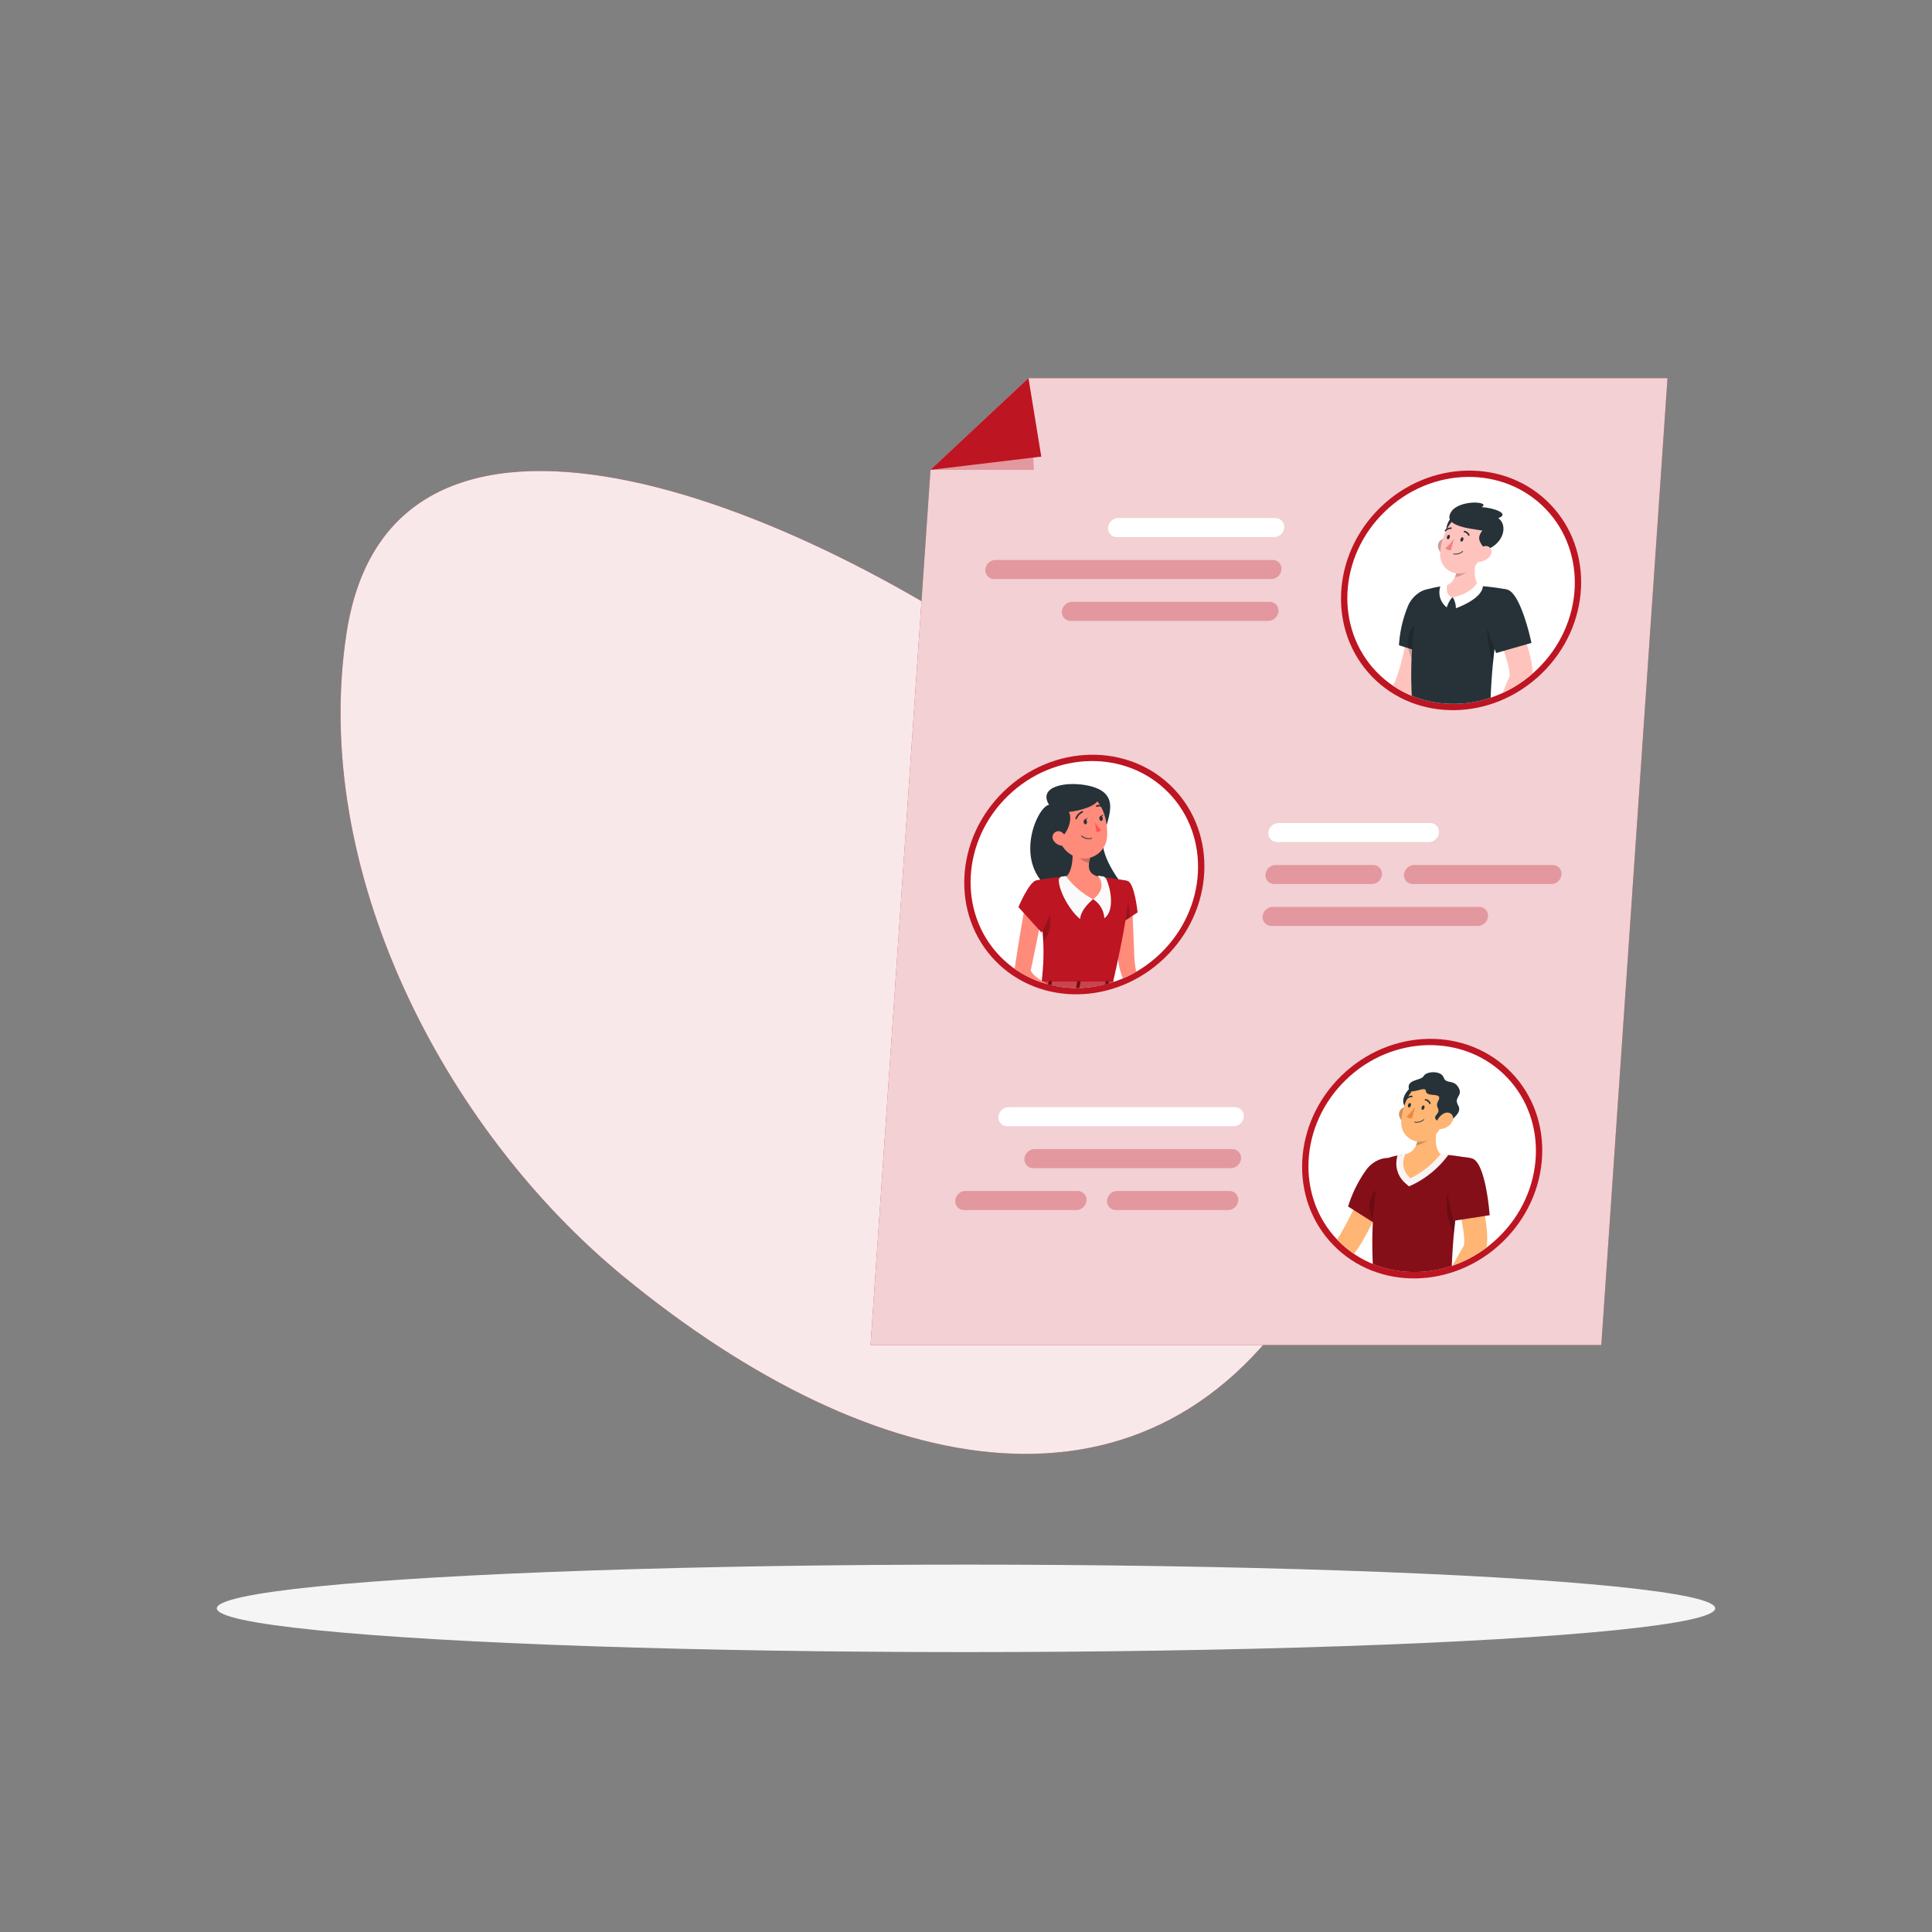
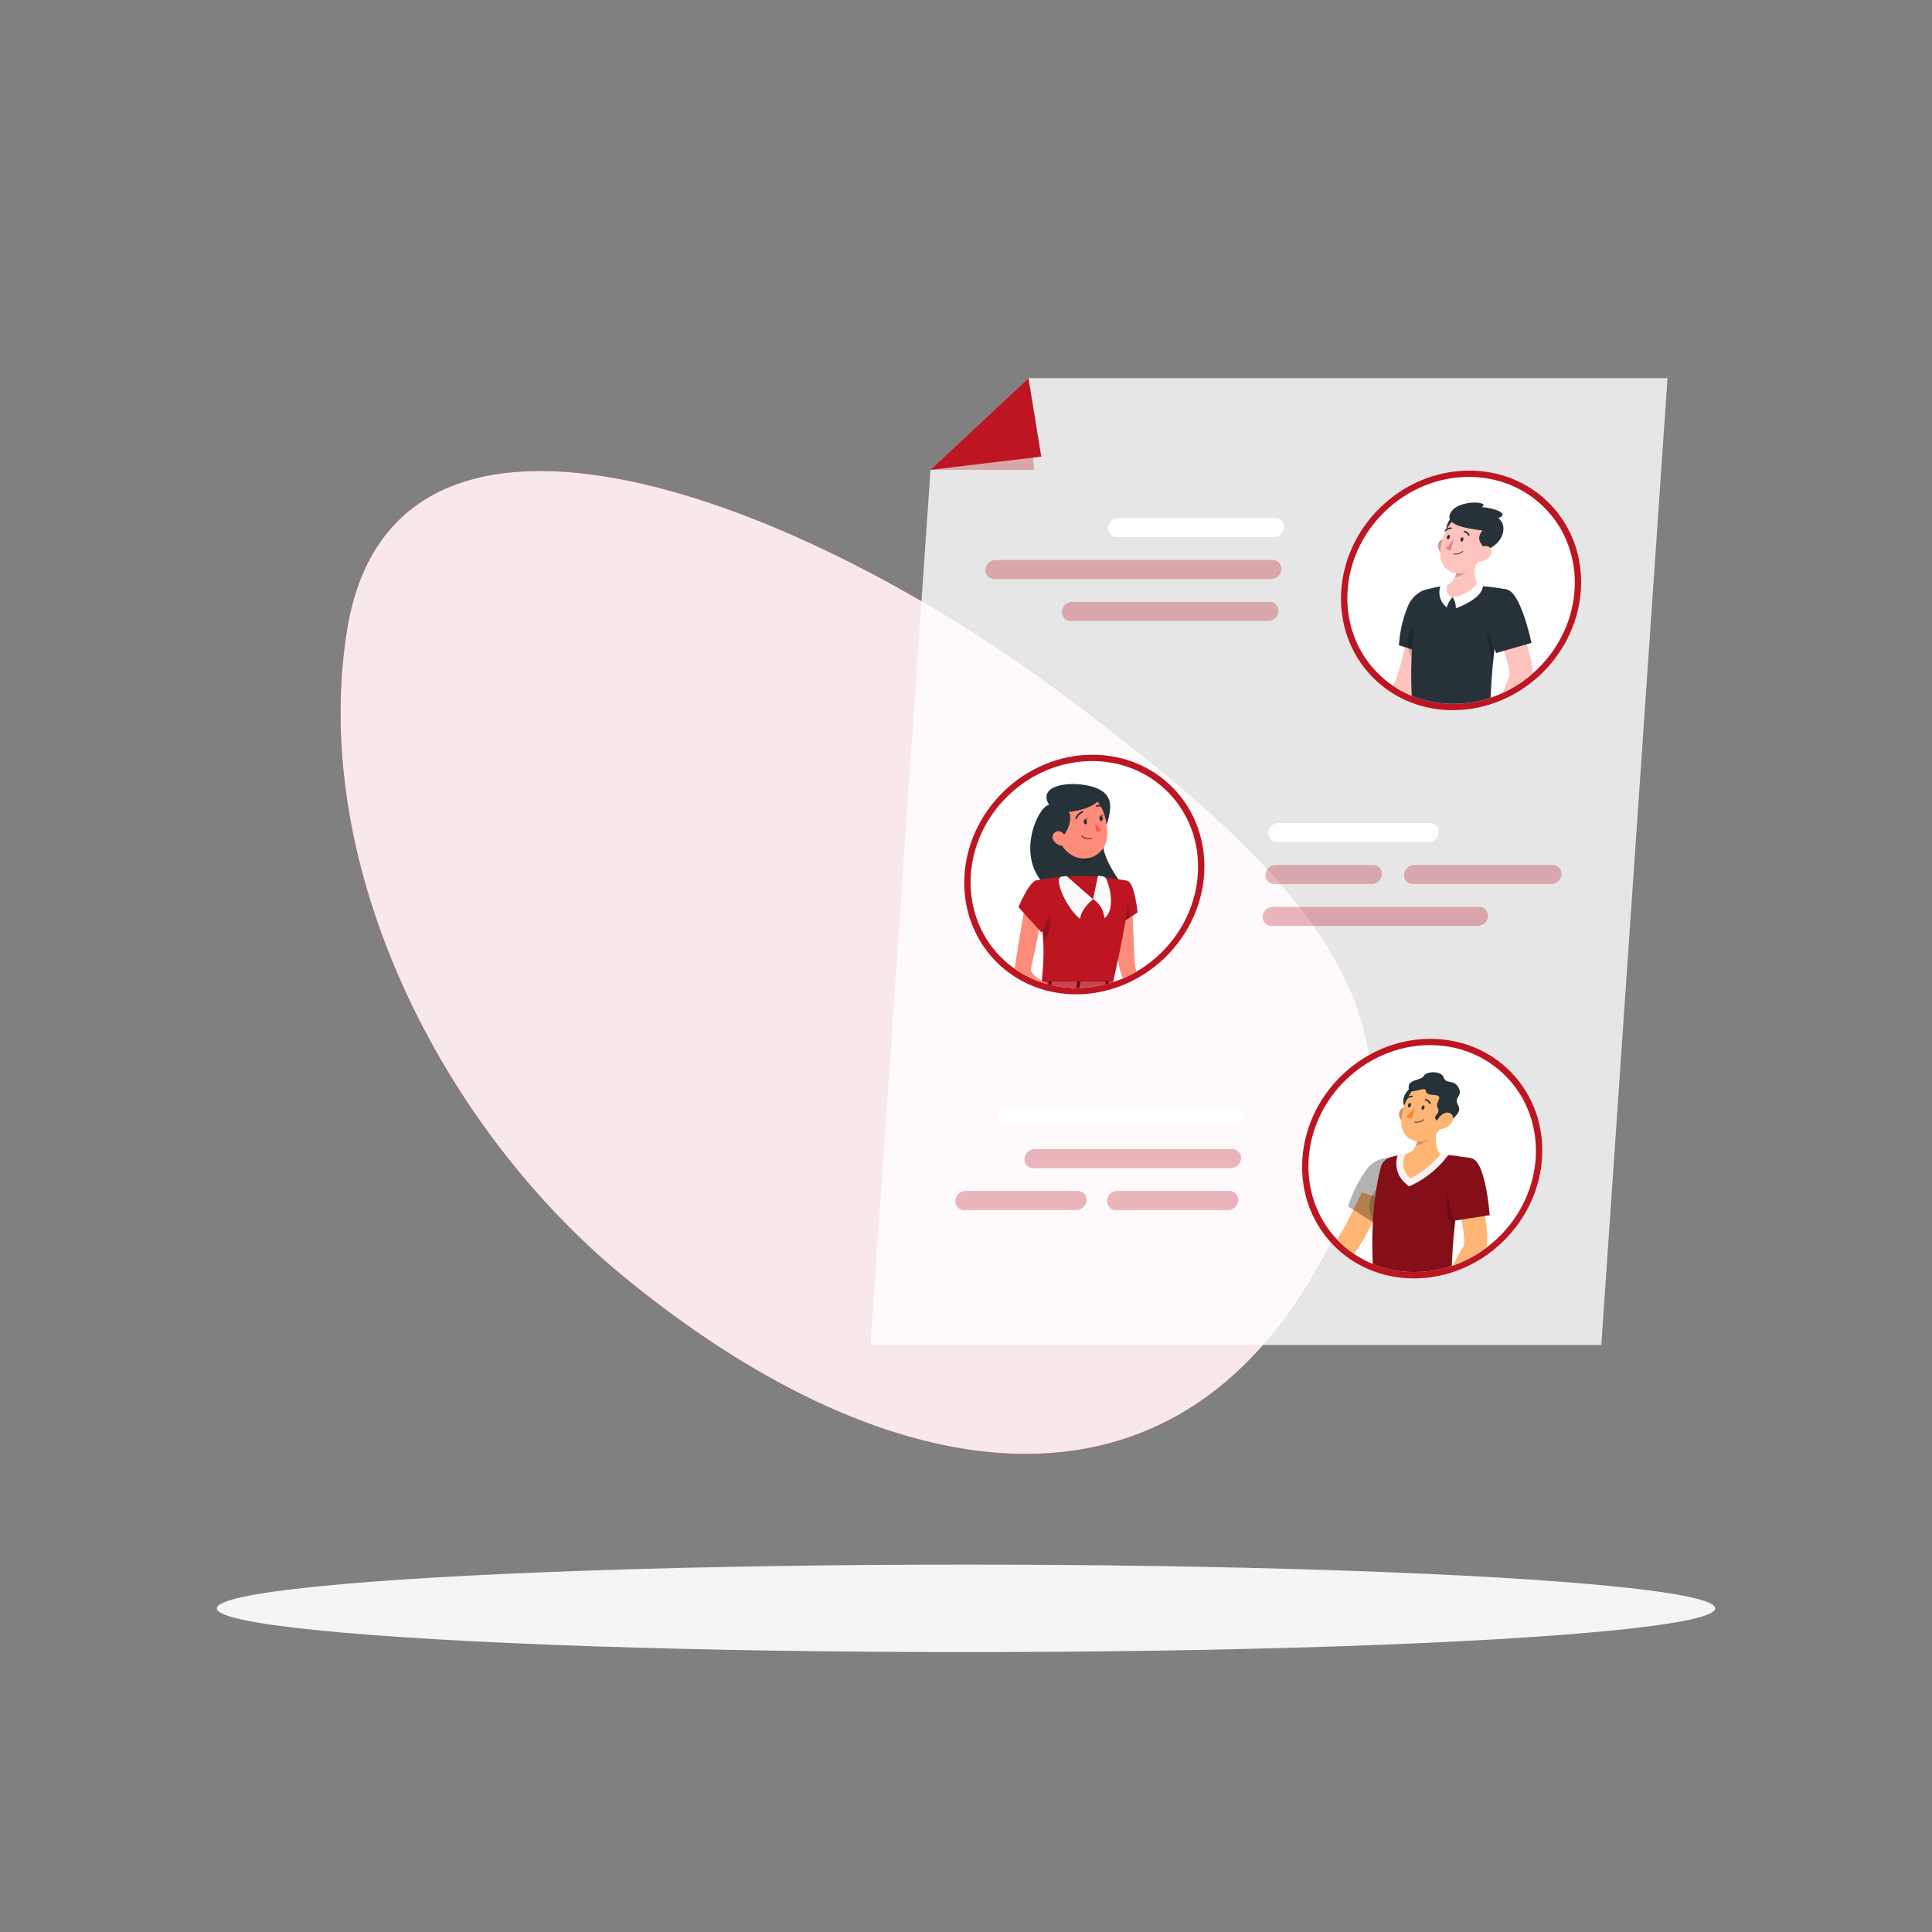
<svg xmlns="http://www.w3.org/2000/svg" viewBox="0 0 500 500">
  <rect x="0" y="0" width="500" height="500" fill="#808080" stroke="none" />
  <defs>
    <clipPath id="freepik--clip-path--inject-98">
      <ellipse cx="378.13" cy="152.8" rx="30.39" ry="28.38" transform="translate(0.03 305.68) rotate(-44.02)" style="fill:#fff" />
    </clipPath>
    <clipPath id="freepik--clip-path-2--inject-98">
      <ellipse cx="368.06" cy="299.85" rx="30.39" ry="28.38" transform="translate(-104.98 339.99) rotate(-44.02)" style="fill:#fff" />
    </clipPath>
    <clipPath id="freepik--clip-path-3--inject-98">
      <ellipse cx="280.62" cy="226.33" rx="30.39" ry="28.38" transform="translate(-78.45 258.58) rotate(-44.02)" style="fill:#fff" />
    </clipPath>
    <clipPath id="freepik--clip-path-4--inject-98">
      <circle cx="270.68" cy="209.69" r="50.36" style="fill:#fff" />
    </clipPath>
  </defs>
  <g id="freepik--background-simple--inject-98">
    <path d="M89.7,163.75c-9.44,61.26,25,128.33,71.84,166.75,65.15,53.43,136.53,67.37,176.69,2.14,38.79-63,7.36-100.7-65-154.22C203.92,127.21,101.2,89.06,89.7,163.75Z" style="fill:#BD1522" />
    <path d="M89.7,163.75c-9.44,61.26,25,128.33,71.84,166.75,65.15,53.43,136.53,67.37,176.69,2.14,38.79-63,7.36-100.7-65-154.22C203.92,127.21,101.2,89.06,89.7,163.75Z" style="fill:#fff;opacity:0.9" />
  </g>
  <g id="freepik--Shadow--inject-98">
    <ellipse id="freepik--path--inject-98" cx="250" cy="416.24" rx="193.89" ry="11.32" style="fill:#f5f5f5" />
  </g>
  <g id="freepik--People--inject-98">
-     <polygon points="240.81 121.6 225.3 348.09 414.42 348.09 431.55 97.87 266.17 97.87 240.81 121.6" style="fill:#BD1522" />
    <polygon points="240.81 121.6 225.3 348.09 414.42 348.09 431.55 97.87 266.17 97.87 240.81 121.6" style="fill:#fff;opacity:0.8" />
    <ellipse cx="378.13" cy="152.8" rx="32.08" ry="29.96" transform="translate(0.03 305.68) rotate(-44.02)" style="fill:#BD1522" />
    <ellipse cx="378.13" cy="152.8" rx="30.39" ry="28.38" transform="translate(0.03 305.68) rotate(-44.02)" style="fill:#fff" />
    <g style="clip-path:url(#freepik--clip-path--inject-98)">
      <path d="M370.41,163l-5.78-.38s-2.69,13.84-4.41,15c-2.35,1.63-7,5.57-10.09,7a5.61,5.61,0,0,0-.19,2.91c4.8,0,13.68-4.78,15.21-6.86C368.66,176,370.41,163,370.41,163Z" style="fill:#ffc3bd" />
      <path d="M373.17,154.32c1.75,3.26-3.7,15-3.7,15L362.05,167a31.37,31.37,0,0,1,2.47-10.48C366.36,152.69,371.25,150.74,373.17,154.32Z" style="fill:#263238" />
      <path d="M367.5,160.32c1,2.36-.31,8.06-1.34,11.67C363.65,167.69,363.3,163.69,367.5,160.32Z" style="opacity:0.2" />
      <path d="M367.47,154.9c-1.14,4.17-3.38,15.12-1.55,32.31h19.53c.45-3.27-.12-19.24,4.47-34.65a52,52,0,0,0-7.05-.9,78.19,78.19,0,0,0-9.06,0,21.76,21.76,0,0,0-3.81.7A3.62,3.62,0,0,0,367.47,154.9Z" style="fill:#263238" />
      <path d="M384.94,156.36c-.59,2.54-.36,8.61,1.41,15.63a105.11,105.11,0,0,1,3.13-17.9v0C388.09,153.92,385.5,154,384.94,156.36Z" style="opacity:0.2" />
      <path d="M382.47,143.18c-.84,2.92-1.46,6.53.4,8.48,0,0-1.45,3-6.86,3-4.95,0-2.2-3-2.2-3,3.32-.78,3.53-4.8,3.17-7.06Z" style="fill:#ffc3bd" />
      <path d="M376,154.61a5.54,5.54,0,0,1,.78,2.8s7-2.39,7-5.9c0,0-.91-.57-1.48-1C382.32,150.48,381.85,153.21,376,154.61Z" style="fill:#fff" />
      <path d="M375.81,154.61a7.33,7.33,0,0,0-1.38,2.59,4.89,4.89,0,0,1-1.63-5.54,12.09,12.09,0,0,1,1.79-.56S373.74,153.86,375.81,154.61Z" style="fill:#fff" />
      <path d="M377,144.6a8.83,8.83,0,0,1-.47,4.78,5.37,5.37,0,0,0,1.49-.44c1.92-.87,2.95-2.23,4.08-4.24.11-.52.25-1,.39-1.52Z" style="opacity:0.2" />
      <path d="M372.25,141.9a3.34,3.34,0,0,0,1.83,2c1.17.5,2-.57,1.93-1.8s-.81-2.71-2.1-2.69A1.86,1.86,0,0,0,372.25,141.9Z" style="fill:#ffc3bd" />
      <path d="M372.25,141.9a3.34,3.34,0,0,0,1.83,2c1.17.5,2-.57,1.93-1.8s-.81-2.71-2.1-2.69A1.86,1.86,0,0,0,372.25,141.9Z" style="opacity:0.2" />
      <path d="M377.48,133.73c-.38-2.31-3.79,1.75-3.06,3.89S377.9,136.33,377.48,133.73Z" style="fill:#263238" />
      <path d="M384.78,139.59c-1.25,3.87-1.79,6.18-4.24,7.84a4.87,4.87,0,0,1-7.82-4.16c.1-3.66,2.13-9.37,6.27-10.27S386,135.72,384.78,139.59Z" style="fill:#ffc3bd" />
      <path d="M383.64,137.3c-4.22-.6-10.28-1.38-8.08-4.83,2.09-3.29,10.43-2.69,7.9-1.23,3.27.19,7.43,1.76,4.29,2.84,2.53,1.8,1.53,6.62-3.3,8.3C383.06,140.36,382,139.47,383.64,137.3Z" style="fill:#263238" />
      <path d="M385.38,144.2a4.14,4.14,0,0,1-2.69,1.24c-1.32.07-1.57-1.19-.86-2.28s2.09-2.2,3.25-1.75S386.27,143.28,385.38,144.2Z" style="fill:#ffc3bd" />
      <path d="M378.71,139.67c-.08.32-.31.54-.52.51s-.3-.32-.21-.64.31-.55.51-.51S378.8,139.35,378.71,139.67Z" style="fill:#263238" />
      <path d="M375.2,139.05c-.08.32-.31.55-.51.51s-.3-.32-.22-.64.31-.54.52-.51S375.29,138.73,375.2,139.05Z" style="fill:#263238" />
      <path d="M376.28,139.41a13.29,13.29,0,0,1-2.2,2.46,1.7,1.7,0,0,0,1.41.54Z" style="fill:#ed847e" />
      <path d="M376.17,143.45a.09.09,0,0,1-.07-.11.12.12,0,0,1,.12-.08,2.72,2.72,0,0,0,2.26-.63.09.09,0,0,1,.13,0,.1.1,0,0,1,0,.14A2.88,2.88,0,0,1,376.17,143.45Z" style="fill:#263238" />
      <path d="M380.07,138.69a.15.15,0,0,1-.12-.1,1.34,1.34,0,0,0-1-.83.16.16,0,0,1-.15-.2.21.21,0,0,1,.22-.17,1.66,1.66,0,0,1,1.29,1,.2.2,0,0,1-.11.25A.17.17,0,0,1,380.07,138.69Z" style="fill:#263238" />
      <path d="M374,137.5a.1.1,0,0,1-.07,0,.18.18,0,0,1,0-.26,2.07,2.07,0,0,1,1.63-.73.18.18,0,0,1,.15.21.21.21,0,0,1-.23.17h0a1.64,1.64,0,0,0-1.28.59A.18.18,0,0,1,374,137.5Z" style="fill:#263238" />
      <path d="M391.64,157.91l-5.29,2.81s5.11,12.6,4.24,14.49c-1.19,2.58-3.16,8.25-5.1,11.06a5.11,5.11,0,0,0,1.41,2.46c4.24-2.56,9.45-11.21,9.68-13.71C397.1,169.31,391.64,157.91,391.64,157.91Z" style="fill:#ffc3bd" />
      <path d="M389.92,152.56c3.7.65,6.42,13.83,6.42,13.83L387.22,169a67.69,67.69,0,0,1-3.21-9.34C382.8,154.78,386,151.85,389.92,152.56Z" style="fill:#263238" />
      <path d="M387.41,185.8l-3.77-.27,1.62,4.18s3.32.13,4.1-2.41Z" style="fill:#ffc3bd" />
      <polygon points="380.38 187.45 382.05 191.15 385.26 189.71 383.64 185.53 380.38 187.45" style="fill:#ffc3bd" />
    </g>
    <ellipse cx="368.06" cy="299.85" rx="32.08" ry="29.96" transform="translate(-104.98 340) rotate(-44.02)" style="fill:#BD1522" />
    <ellipse cx="368.06" cy="299.85" rx="30.39" ry="28.38" transform="translate(-104.98 339.99) rotate(-44.02)" style="fill:#fff" />
    <g style="clip-path:url(#freepik--clip-path-2--inject-98)">
      <path d="M357.84,310.34l-5.43-1.77s-5.91,13-7.84,13.78c-2.64,1-8,3.81-11.31,4.48a5.88,5.88,0,0,0-.9,2.83c4.58,1.18,14.21-1.42,16.18-3.11C353,322.71,357.84,310.34,357.84,310.34Z" style="fill:#ffb573" />
-       <path d="M362.57,302.41c.88,3.64-7.16,13.95-7.16,13.95l-6.51-4.12a32.69,32.69,0,0,1,4.89-9.75C356.47,299.16,361.6,298.42,362.57,302.41Z" style="fill:#BD1522" />
      <path d="M362.57,302.41c.88,3.64-7.16,13.95-7.16,13.95l-6.51-4.12a32.69,32.69,0,0,1,4.89-9.75C356.47,299.16,361.6,298.42,362.57,302.41Z" style="opacity:0.3" />
      <path d="M357.49,306.94c.61,2.52.06,6.55-1.55,10C354.51,314.77,352.84,309.6,357.49,306.94Z" style="opacity:0.2" />
      <path d="M357.4,302c-1.14,4.17-3.37,15.12-1.55,32.31h19.54c.45-3.27-.13-19.24,4.46-34.65a52,52,0,0,0-7.05-.9,78.2,78.2,0,0,0-9.06,0,21.94,21.94,0,0,0-3.81.7A3.64,3.64,0,0,0,357.4,302Z" style="fill:#BD1522" />
      <path d="M357.4,302c-1.14,4.17-3.37,15.12-1.55,32.31h19.54c.45-3.27-.13-19.24,4.46-34.65a52,52,0,0,0-7.05-.9,78.2,78.2,0,0,0-9.06,0,21.94,21.94,0,0,0-3.81.7A3.64,3.64,0,0,0,357.4,302Z" style="opacity:0.3" />
      <path d="M374.94,306.69c-.59,2.54-1.11,8.57,1.34,12.35a105.19,105.19,0,0,1,3.14-17.9v0C378,301,375.5,304.31,374.94,306.69Z" style="opacity:0.2" />
      <g style="opacity:0.95">
        <path d="M365.69,306.56l-1.07.47-.82-.74a6.72,6.72,0,0,1-2.09-7.29,19.43,19.43,0,0,1,2-.29,78.2,78.2,0,0,1,9.06,0c.7,0,1.4.09,2.08.16l-.68.87A25.11,25.11,0,0,1,365.69,306.56Z" style="fill:#fff" />
      </g>
      <path d="M372.41,290.23c-.85,2.92-1.47,6.53.39,8.48a23.25,23.25,0,0,1-7.74,6.21,4.93,4.93,0,0,1-1.32-6.21c3.33-.78,3.53-4.8,3.17-7.06Z" style="fill:#ffb573" />
      <path d="M366.91,291.65a8.83,8.83,0,0,1-.47,4.78,5.53,5.53,0,0,0,1.5-.44c1.91-.87,2.94-2.23,4.07-4.24.12-.52.25-1,.4-1.52Z" style="opacity:0.2" />
      <path d="M362.18,289a3.32,3.32,0,0,0,1.84,2c1.17.5,2-.57,1.92-1.8s-.81-2.71-2.09-2.69A1.86,1.86,0,0,0,362.18,289Z" style="fill:#ffb573" />
      <path d="M362.18,289a3.32,3.32,0,0,0,1.84,2c1.17.5,2-.57,1.92-1.8s-.81-2.71-2.09-2.69A1.86,1.86,0,0,0,362.18,289Z" style="opacity:0.2" />
      <path d="M366.81,282.11c-.38-2.61-3.28.38-3.61,2.29s1.27,3.84,2.36,2S367,283.52,366.81,282.11Z" style="fill:#263238" />
      <path d="M374.71,286.64c-1.25,3.87-1.79,6.17-4.24,7.84a4.87,4.87,0,0,1-7.82-4.16c.1-3.66,2.13-9.37,6.27-10.27S376,282.77,374.71,286.64Z" style="fill:#ffb573" />
      <path d="M372.82,290.69c-1.5-1-1.77-1.38-1-2.28,1.3-1.46-.63-1.67.39-3.48,1.42-2.52-3.11-.75-3.19-2.58-.07-1.49-4,1.19-4.41-.53-.59-2.58,3.19-2.1,3.85-3.36s4.54-1.45,5.16.39,2.57.37,3.84,2.61-1.36,2.41-.09,4.59c1,1.75-.93,3-2.3,4.39C374.25,291.34,373.75,291.32,372.82,290.69Z" style="fill:#263238" />
      <path d="M375.56,290.72a4.12,4.12,0,0,1-2.58,1.47c-1.32.18-1.68-1-1.06-2.19s1.9-2.36,3.1-2S376.37,289.73,375.56,290.72Z" style="fill:#ffb573" />
      <path d="M368.64,286.72c-.08.32-.31.54-.51.51s-.3-.32-.22-.64.31-.55.52-.51S368.73,286.4,368.64,286.72Z" style="fill:#263238" />
      <path d="M365.14,286.1c-.09.32-.32.55-.52.51s-.3-.32-.22-.64.32-.54.52-.51S365.22,285.78,365.14,286.1Z" style="fill:#263238" />
      <path d="M366.21,286.46a13.09,13.09,0,0,1-2.19,2.46,1.7,1.7,0,0,0,1.41.54Z" style="fill:#ed893e" />
      <path d="M366.1,290.5a.08.08,0,0,1-.06-.11.1.1,0,0,1,.11-.08,2.72,2.72,0,0,0,2.26-.63.09.09,0,1,1,.13.13A2.88,2.88,0,0,1,366.1,290.5Z" style="fill:#263238" />
      <path d="M370,285.74a.15.15,0,0,1-.12-.1,1.34,1.34,0,0,0-1-.83.17.17,0,0,1-.15-.2.21.21,0,0,1,.22-.17,1.66,1.66,0,0,1,1.29,1,.2.2,0,0,1-.11.25A.17.17,0,0,1,370,285.74Z" style="fill:#263238" />
      <path d="M363.89,284.55a.13.13,0,0,1-.07,0,.18.18,0,0,1,0-.26,2,2,0,0,1,1.62-.73.18.18,0,0,1,.15.21.21.21,0,0,1-.22.17h0a1.62,1.62,0,0,0-1.28.59A.2.2,0,0,1,363.89,284.55Z" style="fill:#263238" />
      <path d="M382,305.41l-5.56,2.12s3.39,13.27,2.29,15.05c-1.5,2.43-4.17,7.85-6.44,10.41a5.12,5.12,0,0,0,1.07,2.64c4.49-2,10.74-10,11.29-12.47C385.88,317.51,382,305.41,382,305.41Z" style="fill:#ffb573" />
      <path d="M381,299.83c3.55,1.13,4.52,14.66,4.52,14.66l-9.3,1.44a68.35,68.35,0,0,1-1.94-9.75C373.7,301.14,377.18,298.62,381,299.83Z" style="fill:#BD1522" />
      <path d="M381,299.83c3.55,1.13,4.52,14.66,4.52,14.66l-9.3,1.44a68.35,68.35,0,0,1-1.94-9.75C373.7,301.14,377.18,298.62,381,299.83Z" style="opacity:0.3" />
      <path d="M374.21,332.77l-3.67-.76,1.06,4.39s3.24.56,4.34-1.88Z" style="fill:#ffb573" />
      <polygon points="367.1 333.52 368.26 337.43 371.6 336.4 370.54 332.01 367.1 333.52" style="fill:#ffb573" />
    </g>
    <ellipse cx="280.62" cy="226.33" rx="32.08" ry="29.96" transform="translate(-78.45 258.58) rotate(-44.02)" style="fill:#BD1522" />
    <ellipse cx="280.62" cy="226.33" rx="30.39" ry="28.38" transform="translate(-78.45 258.58) rotate(-44.02)" style="fill:#fff" />
    <g style="clip-path:url(#freepik--clip-path-3--inject-98)">
      <path d="M292.91,233.25c.15,2.38.27,4.78.36,7.17l.29,7.14.05.87.07.76c.08.52.14,1.06.25,1.62.21,1.1.48,2.22.8,3.34.6,2.25,1.33,4.52,2,6.76l-2.07,1a54.11,54.11,0,0,1-3.31-6.59c-.46-1.15-.89-2.32-1.26-3.55a18.19,18.19,0,0,1-.49-1.9l-.17-1-.1-.92c-.53-4.84-.88-9.61-1.07-14.42Z" style="fill:#ff8b7b" />
      <path d="M291.81,228c1.82.47,2.6,8.13,2.6,8.13L287,241s-2.31-9.07-.74-11.11S289.14,227.32,291.81,228Z" style="fill:#BD1522" />
      <polygon points="291.52 229.72 292.42 237.43 289.41 239.39 291.52 229.72" style="opacity:0.2" />
      <path d="M296.79,260.39l2,4.25-3.94.11s-1.15-3,.07-4.53Z" style="fill:#ffb573" />
      <path d="M271.5,208.28c-3.13.45-9.68,15.41,1,22.39s18.56-.95,18.56-.95-6.5-7.72-5.56-12.76,5-11.39-3.32-13.51C276.32,202,268.44,203.4,271.5,208.28Z" style="fill:#263238" />
      <polygon points="298.97 266.74 295.63 266.46 294.89 264.75 298.84 264.64 298.97 266.74" style="fill:#ffb573" />
      <path d="M291.81,228s2.09.76-4,27.24H269.46c.82-7.46,1.14-12.06-1.38-27.37a55.33,55.33,0,0,1,7.86-1,59.16,59.16,0,0,1,8.32,0C287.81,227.18,291.81,228,291.81,228Z" style="fill:#BD1522" />
      <path d="M269.18,233.94c1.63.41,3,2.22,2.63,5.56a8.66,8.66,0,0,1-1.82,4.2c-.11-2.57-.4-5.55-.92-9.36Z" style="opacity:0.2" />
      <path d="M282.89,232.72s-3.17,2.48-3.35,5.11c-2.37-1.83-5.4-6.81-5.53-10a1,1,0,0,1,1-1,5.79,5.79,0,0,0,.67-.09.62.62,0,0,1,.53.13Z" style="fill:#fafafa" />
      <path d="M282.89,232.72a6.2,6.2,0,0,1,2.91,4.91c2.66-1.85,1.75-7.38.52-10.09a1.32,1.32,0,0,0-1.07-.77c-.36,0-.64-.09-.83-.13a.27.27,0,0,0-.31.21Z" style="fill:#fafafa" />
-       <path d="M277.4,217.48c.34,2.68.53,7.59-1.46,9.37a21.26,21.26,0,0,0,6.95,5.87c3.92-3,1.37-5.87,1.37-5.87-2.94-.71-2.71-2.92-2.05-5Z" style="fill:#ff8b7b" />
      <path d="M279.36,219.26l2.85,2.58a8.86,8.86,0,0,0-.36,1.48c-1.13-.17-2.85-1.14-3-2.38A3.79,3.79,0,0,1,279.36,219.26Z" style="opacity:0.2" />
      <path d="M273.21,213.18c.94,4.31,1.25,6.15,3.83,7.9a6,6,0,0,0,9.45-4.41c.35-4.13-1.25-10.48-5.85-11.26A6.55,6.55,0,0,0,273.21,213.18Z" style="fill:#ff8b7b" />
      <path d="M274.44,217.06c2.77-2.64,2.87-5.91,2.17-6.93,2.38-.2,8.54-1.7,7.55-4s-10.58-3.54-11.9,2.34C269.08,211.13,271.11,216.46,274.44,217.06Z" style="fill:#263238" />
      <path d="M280.45,212.79c.06.36.29.6.53.55s.38-.38.32-.73-.29-.61-.52-.55S280.4,212.44,280.45,212.79Z" style="fill:#263238" />
      <path d="M284.53,211.9c.05.36.29.6.52.55s.39-.38.33-.74-.29-.6-.52-.55A.62.62,0,0,0,284.53,211.9Z" style="fill:#263238" />
      <path d="M284.75,211.21l.83-.44S285.24,211.53,284.75,211.21Z" style="fill:#263238" />
      <path d="M283.37,212.82a9,9,0,0,0,1.63,2,1.67,1.67,0,0,1-1.25.52Z" style="fill:#ff5652" />
      <path d="M282,217.14a3.64,3.64,0,0,0,.54-.07.12.12,0,0,0,.09-.13.09.09,0,0,0-.12-.08,2.75,2.75,0,0,1-2.5-.59.11.11,0,0,0-.15,0,.1.1,0,0,0,0,.15A2.77,2.77,0,0,0,282,217.14Z" style="fill:#263238" />
      <path d="M272.63,217.48a3,3,0,0,0,2,1.37c1.12.21,1.65-.83,1.32-1.84s-1.24-2.11-2.35-1.86A1.54,1.54,0,0,0,272.63,217.48Z" style="fill:#ff8b7b" />
      <path d="M278.54,212a.22.22,0,0,0,.19-.17,2.76,2.76,0,0,1,1.44-1.52.22.22,0,0,0,.12-.29.2.2,0,0,0-.27-.1,3.22,3.22,0,0,0-1.71,1.83.2.2,0,0,0,.16.25A.08.08,0,0,0,278.54,212Z" style="fill:#263238" />
      <path d="M285.52,209.06a.23.23,0,0,0,.19-.1.22.22,0,0,0,0-.3,2.12,2.12,0,0,0-1.92-.25.23.23,0,0,0-.13.28.21.21,0,0,0,.28.12,1.62,1.62,0,0,1,1.51.21Z" style="fill:#263238" />
      <path d="M280.68,212.1l.83-.44S281.16,212.43,280.68,212.1Z" style="fill:#263238" />
      <path d="M269.26,254.17l-.58,1.64c-.08.13.07.26.28.26h18.86c.17,0,.31-.08.33-.19l.27-1.64c0-.11-.11-.21-.3-.21H269.57A.35.35,0,0,0,269.26,254.17Z" style="fill:#BD1522" />
      <path d="M269.26,254.17l-.58,1.64c-.08.13.07.26.28.26h18.86c.17,0,.31-.08.33-.19l.27-1.64c0-.11-.11-.21-.3-.21H269.57A.35.35,0,0,0,269.26,254.17Z" style="fill:#fff;opacity:0.2" />
      <path d="M271.67,256.24h-.5c-.1,0-.17-.05-.16-.11l.38-2.13c0-.06.1-.11.2-.11h.5c.1,0,.17.05.16.11l-.38,2.13C271.86,256.19,271.77,256.24,271.67,256.24Z" style="fill:#BD1522" />
      <path d="M271.67,256.24h-.5c-.1,0-.17-.05-.16-.11l.38-2.13c0-.06.1-.11.2-.11h.5c.1,0,.17.05.16.11l-.38,2.13C271.86,256.19,271.77,256.24,271.67,256.24Z" style="opacity:0.4" />
      <path d="M286.41,256.24h-.5c-.1,0-.17-.05-.16-.11l.38-2.13c0-.06.1-.11.2-.11h.5c.1,0,.17.05.16.11l-.38,2.13C286.6,256.19,286.51,256.24,286.41,256.24Z" style="fill:#BD1522" />
      <path d="M286.41,256.24h-.5c-.1,0-.17-.05-.16-.11l.38-2.13c0-.06.1-.11.2-.11h.5c.1,0,.17.05.16.11l-.38,2.13C286.6,256.19,286.51,256.24,286.41,256.24Z" style="opacity:0.4" />
      <path d="M279.07,256.24h-.5c-.1,0-.17-.05-.16-.11l.38-2.13c0-.06.1-.11.2-.11h.5c.1,0,.17.05.16.11l-.38,2.13C279.26,256.19,279.17,256.24,279.07,256.24Z" style="fill:#BD1522" />
      <path d="M279.07,256.24h-.5c-.1,0-.17-.05-.16-.11l.38-2.13c0-.06.1-.11.2-.11h.5c.1,0,.17.05.16.11l-.38,2.13C279.26,256.19,279.17,256.24,279.07,256.24Z" style="opacity:0.4" />
      <path d="M280.22,258.9l4.59-2-1.57,4.41s-2.87.65-4-.77Z" style="fill:#ffb573" />
      <path d="M270.12,234c-.52,3-1.11,6.09-1.71,9.13-.29,1.52-.62,3-.94,4.55l-.47,2.27-.21,1a.33.33,0,0,0,0,.22,2.87,2.87,0,0,0,.76,1.1,9.62,9.62,0,0,0,1.52,1.21,30.3,30.3,0,0,0,3.83,2.07c1.35.63,2.75,1.21,4.17,1.74s2.87,1,4.3,1.52l-.52,2.23a55.5,55.5,0,0,1-9.23-2.34,28.38,28.38,0,0,1-4.51-2,14.31,14.31,0,0,1-2.21-1.52,6.63,6.63,0,0,1-2-2.62,4.51,4.51,0,0,1-.28-2c.05-.43.07-.52.1-.73l.09-.58.35-2.29c.25-1.53.47-3.06.74-4.59.51-3.05,1-6.1,1.63-9.14Z" style="fill:#ff8b7b" />
      <path d="M268.08,227.88c-1.87.56-4.51,6.88-4.51,6.88l6,6.61s3.76-6.8,3.16-9.17S270.22,227.24,268.08,227.88Z" style="fill:#BD1522" />
      <polygon points="288.43 257.83 286.92 261.46 283.24 261.32 284.81 256.91 288.43 257.83" style="fill:#ffb573" />
    </g>
    <path d="M257.32,149.85H329a2.68,2.68,0,0,0,2.63-2.47h0a2.27,2.27,0,0,0-2.3-2.46H257.66a2.69,2.69,0,0,0-2.64,2.46h0A2.28,2.28,0,0,0,257.32,149.85Z" style="fill:#BD1522;opacity:0.3" />
    <path d="M277.12,160.69h51.11a2.7,2.7,0,0,0,2.64-2.47h0a2.27,2.27,0,0,0-2.3-2.46H277.46a2.69,2.69,0,0,0-2.64,2.46h0A2.28,2.28,0,0,0,277.12,160.69Z" style="fill:#BD1522;opacity:0.3" />
    <path d="M289.06,139h40.66a2.67,2.67,0,0,0,2.63-2.46h0a2.28,2.28,0,0,0-2.29-2.47H289.4a2.68,2.68,0,0,0-2.63,2.47h0A2.27,2.27,0,0,0,289.06,139Z" style="fill:#fff" />
    <path d="M289.15,308.23h29a2.27,2.27,0,0,1,2.3,2.46h0a2.68,2.68,0,0,1-2.64,2.47h-29a2.28,2.28,0,0,1-2.3-2.47h0A2.68,2.68,0,0,1,289.15,308.23Z" style="fill:#BD1522;opacity:0.3" />
    <path d="M249.88,308.23h29a2.27,2.27,0,0,1,2.3,2.46h0a2.7,2.7,0,0,1-2.64,2.47h-29a2.28,2.28,0,0,1-2.3-2.47h0A2.67,2.67,0,0,1,249.88,308.23Z" style="fill:#BD1522;opacity:0.3" />
    <path d="M267.76,297.39h51.11a2.27,2.27,0,0,1,2.3,2.46h0a2.68,2.68,0,0,1-2.63,2.47H267.42a2.27,2.27,0,0,1-2.29-2.47h0A2.67,2.67,0,0,1,267.76,297.39Z" style="fill:#BD1522;opacity:0.3" />
    <path d="M261,286.54h58.6a2.27,2.27,0,0,1,2.29,2.47h0a2.67,2.67,0,0,1-2.63,2.46H260.69a2.27,2.27,0,0,1-2.3-2.46h0A2.68,2.68,0,0,1,261,286.54Z" style="fill:#fff" />
    <path d="M382.8,234.7H329.4a2.68,2.68,0,0,0-2.63,2.47h0a2.27,2.27,0,0,0,2.29,2.46h53.4a2.67,2.67,0,0,0,2.63-2.46h0A2.27,2.27,0,0,0,382.8,234.7Z" style="fill:#BD1522;opacity:0.3" />
    <path d="M355.34,223.86h-25.2a2.68,2.68,0,0,0-2.63,2.47h0a2.27,2.27,0,0,0,2.3,2.46H355a2.69,2.69,0,0,0,2.64-2.46h0A2.28,2.28,0,0,0,355.34,223.86Z" style="fill:#BD1522;opacity:0.3" />
    <path d="M370.09,213h-39.2a2.69,2.69,0,0,0-2.64,2.46h0a2.28,2.28,0,0,0,2.3,2.47h39.21a2.67,2.67,0,0,0,2.63-2.47h0A2.27,2.27,0,0,0,370.09,213Z" style="fill:#fff" />
    <path d="M401.8,223.86H366a2.7,2.7,0,0,0-2.64,2.47h0a2.27,2.27,0,0,0,2.3,2.46h35.8a2.69,2.69,0,0,0,2.64-2.46h0A2.28,2.28,0,0,0,401.8,223.86Z" style="fill:#BD1522;opacity:0.3" />
    <polygon points="240.81 121.6 267.59 121.6 266.17 97.87 240.81 121.6" style="fill:#BD1522;opacity:0.3" />
    <polygon points="240.81 121.6 269.48 118.17 266.17 97.87 240.81 121.6" style="fill:#BD1522" />
  </g>
</svg>